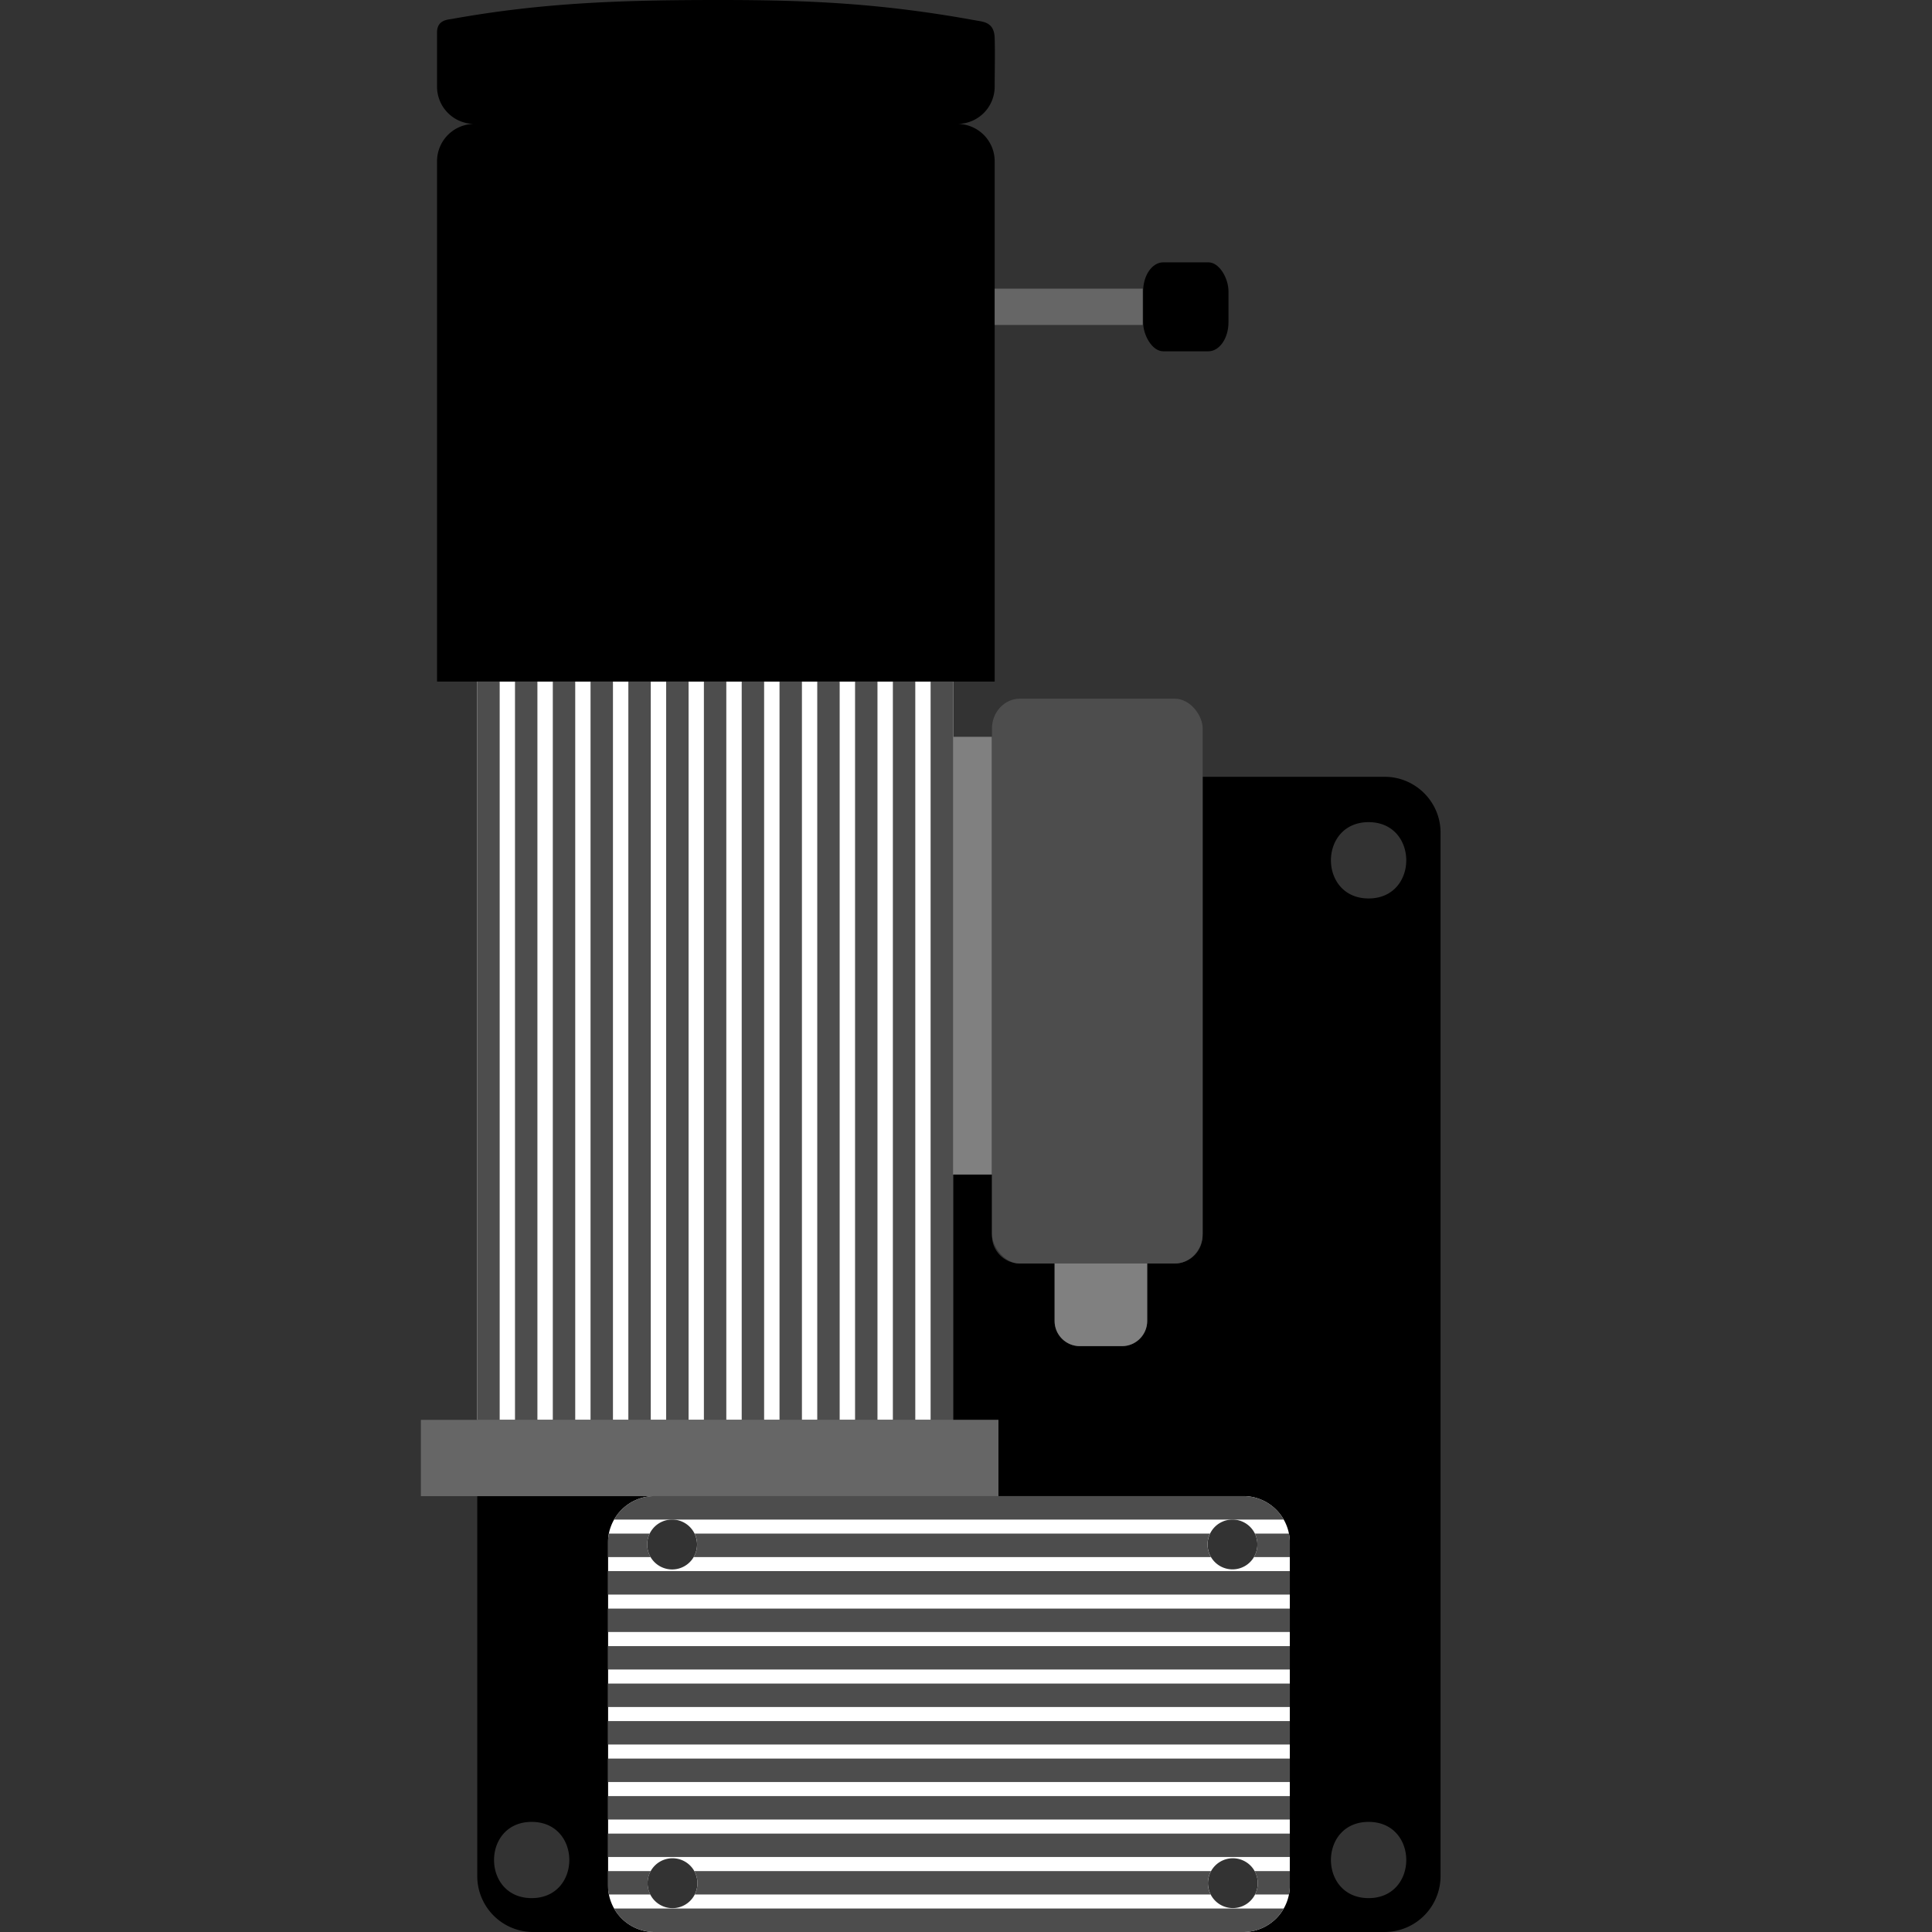
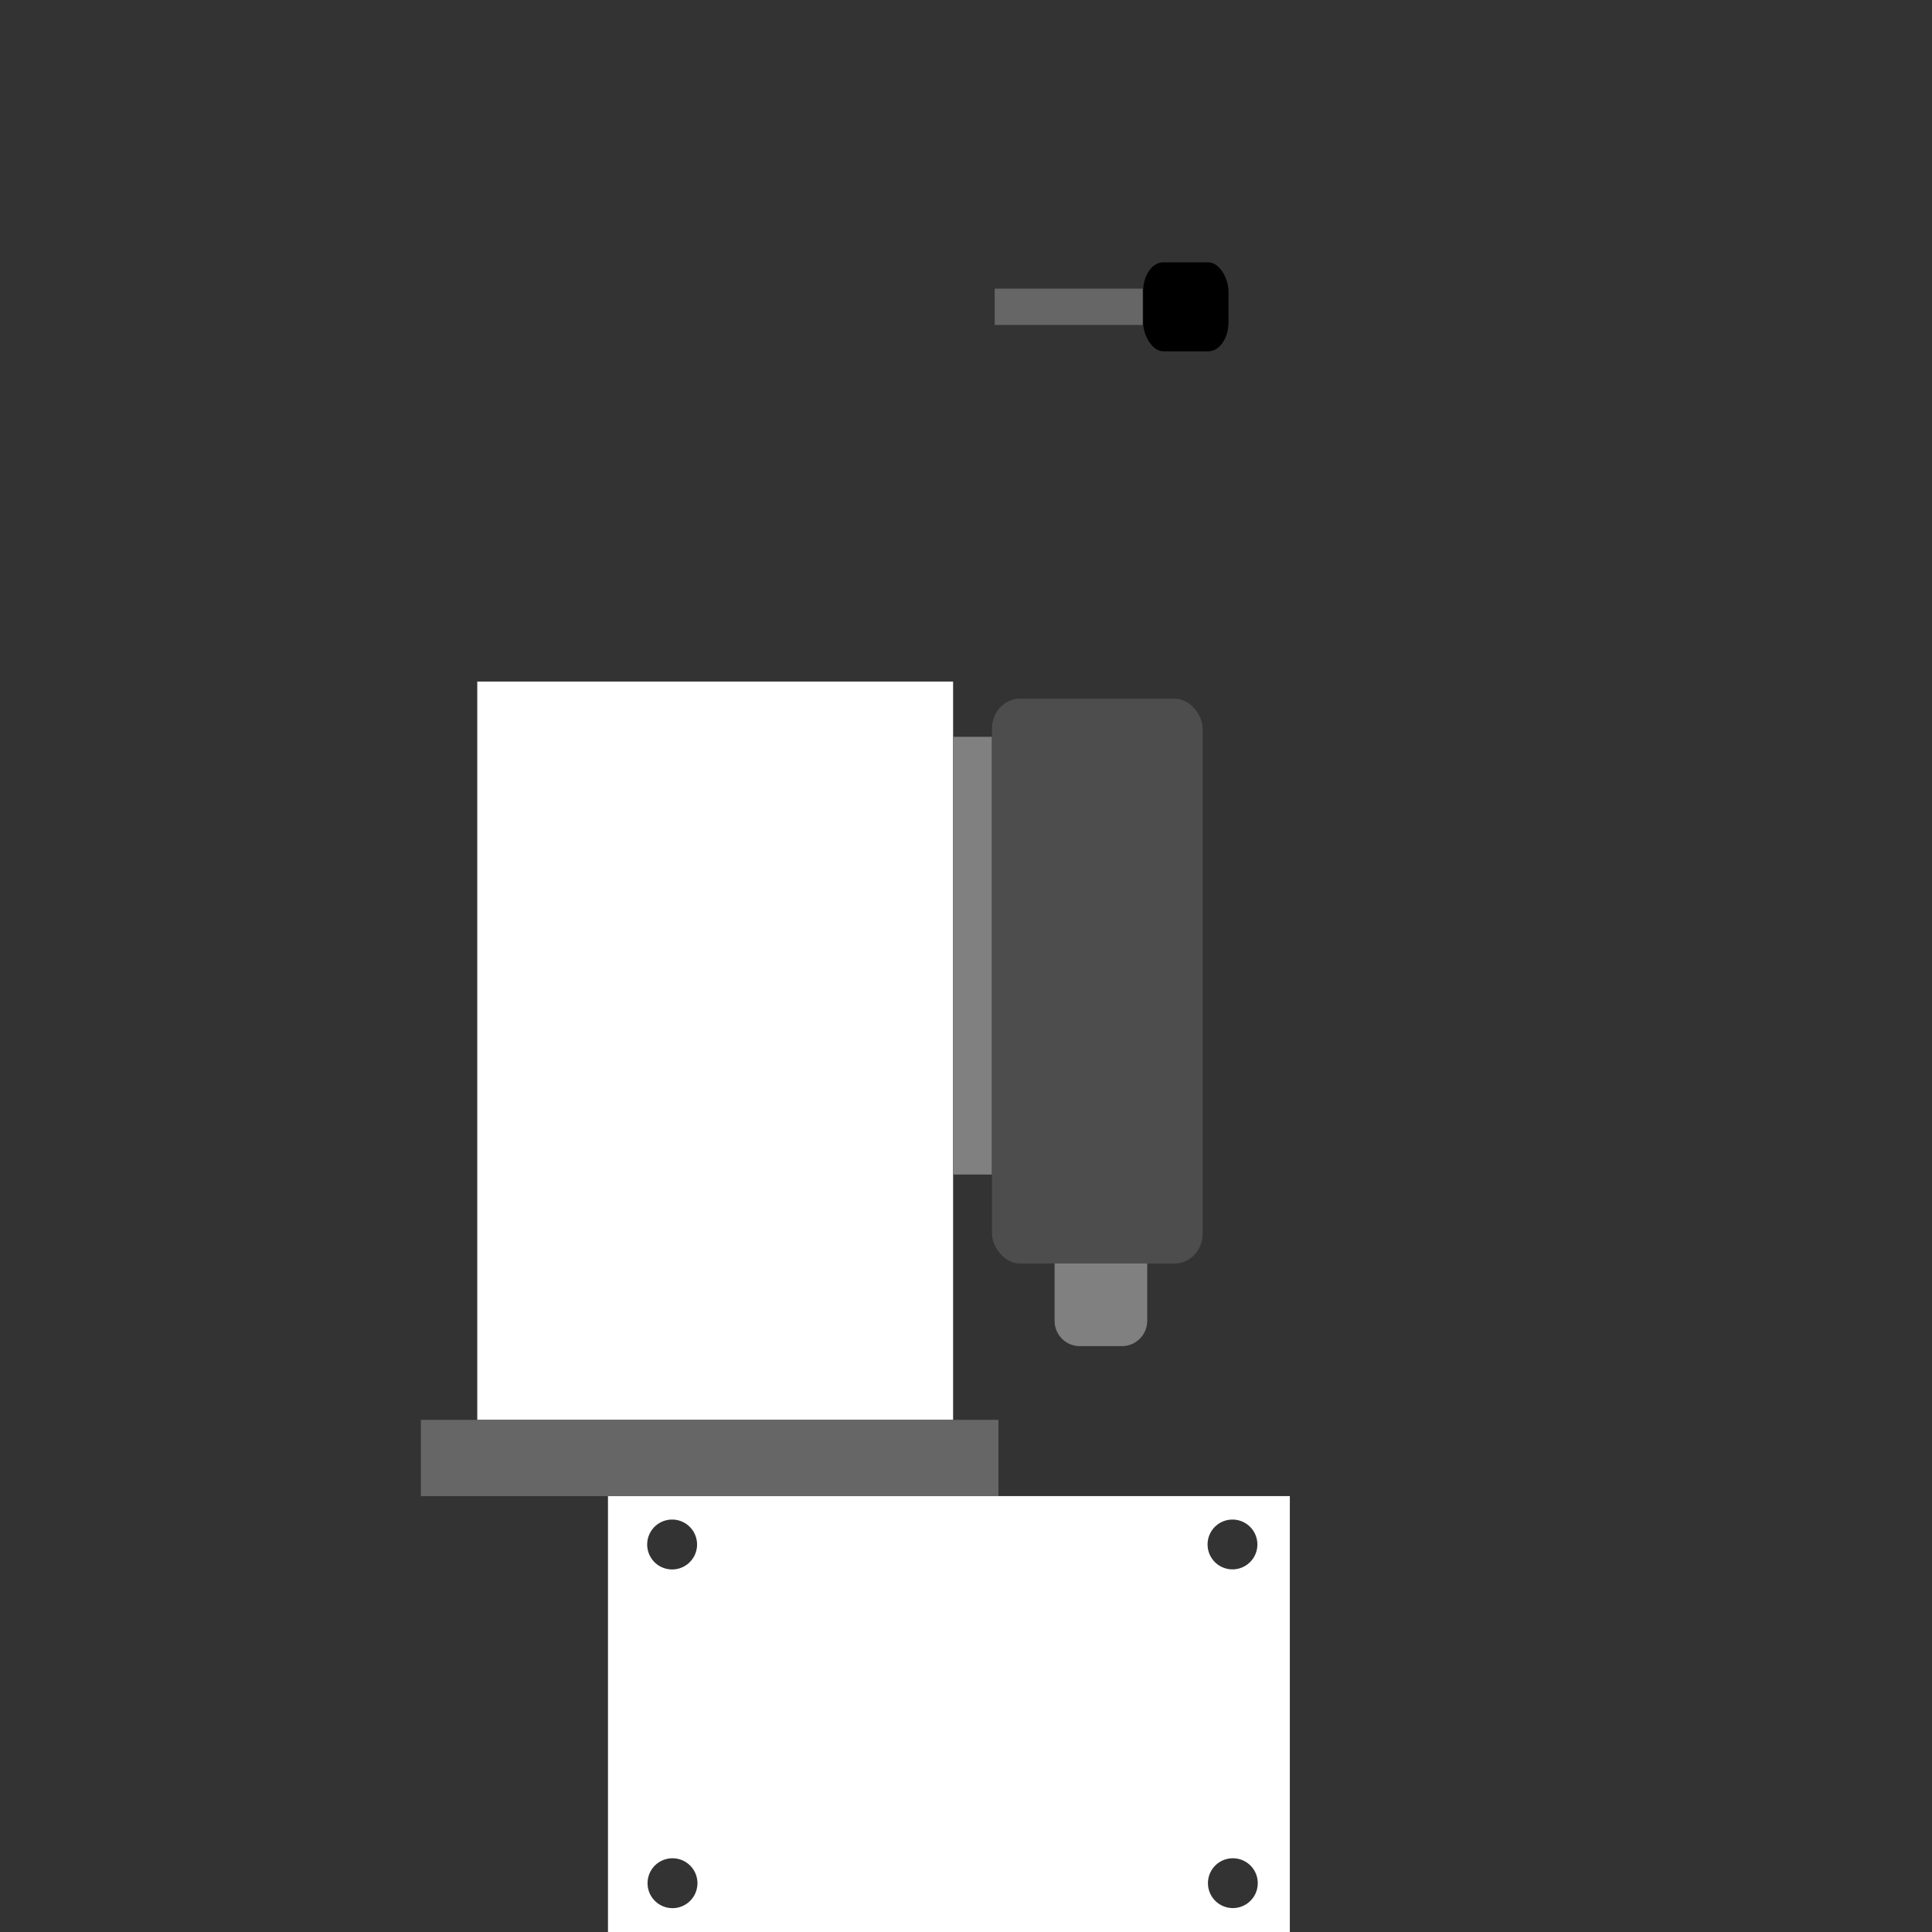
<svg xmlns="http://www.w3.org/2000/svg" xml:space="preserve" width="256" height="256" viewBox="0 0 2560 2560" shape-rendering="geometricPrecision" text-rendering="geometricPrecision" image-rendering="optimizeQuality" fill-rule="evenodd" clip-rule="evenodd">
  <rect x="0" y="0" width="2560" height="2560" fill="#333333" stroke="none" />
  <defs>
    <style>.prefix__fil1{fill:#000}.prefix__fil4{fill:#4d4d4d}.prefix__fil2{fill:#666}.prefix__fil3{fill:gray}</style>
  </defs>
  <g id="prefix__Layer_x0020_1">
    <path d="M805.6 1982.4h903.5V2560H805.6zm828 479.9a33 33 0 1 1 0 66 33 33 0 0 1 0-66m-.5-448.8a33 33 0 1 1 0 66 33 33 0 0 1 0-66m-742.5 0a33 33 0 1 1 0 66.1 33 33 0 0 1 0-66.1m.5 448.8a33 33 0 1 1 0 66.1 33 33 0 0 1 0-66.1M632.4 903.1h630.5v978.3H632.4z" fill="#fff" />
-     <path class="prefix__fil1" d="M1593.5 1029.3h241.3c40.7 0 74 33.2 74 73.9v1382.9a74.2 74.2 0 0 1-74 73.9h-187.2a61.6 61.6 0 0 0 61.5-61.4v-454.7a61.7 61.7 0 0 0-61.5-61.5H1323v-101h-60.1v-325.1h51.5v81a37 37 0 0 0 36.9 36.9h46.1v76.2c0 18.3 15 33.3 33.4 33.3h55.9c18.4 0 33.4-15 33.4-33.3v-76.2h36.5a37 37 0 0 0 36.9-36.9zM805.6 2052.4v446.2l.1 1.4a61.6 61.6 0 0 0 60 60h1.4-160.8a74.1 74.1 0 0 1-73.9-73.9v-503.7h234.7a61.7 61.7 0 0 0-61.5 61.5zm61.5 507.6h.1zm-162.6-145.9c66.5 0 66.5 101 0 101s-66.5-101 0-101m1109 0c66.5 0 66.5 101 0 101-66.6 0-66.6-101 0-101m0-1324.7c66.5 0 66.5 101.1 0 101.1-66.6 0-66.6-101.1 0-101.1m-544.8-925.2A49.4 49.4 0 0 0 1318 115c0-21.6.6-43.1 0-64.6-.6-21.2-15-21.5-25.4-23.4C1168.8 4.5 1073.7 0 953.3 0 827.4 0 721.1 3.1 598.8 25.1c-5.5 1-19.7 1.2-19.7 17.9v72a49.4 49.4 0 0 0 49.3 49.2 49.5 49.5 0 0 0-49.3 49.3v689.6H1318V213.5a49.5 49.5 0 0 0-49.3-49.3" />
    <path class="prefix__fil2" d="M557.7 1881.4H1323v101.1H557.7z" />
    <path class="prefix__fil3" d="M1262.9 976.3h51.5v580h-51.5z" />
    <rect class="prefix__fil4" x="1314.4" y="925.8" width="279.2" height="748.4" rx="37" ry="39.6" />
    <path class="prefix__fil3" d="M1397.4 1674.2h122.7v76.2c0 18.3-15 33.3-33.4 33.3h-55.9c-18.4 0-33.4-15-33.4-33.3z" />
    <path class="prefix__fil2" d="M1318 382.5h196.1v48.1H1318z" />
    <rect class="prefix__fil1" x="1514.7" y="347.6" width="113.1" height="117.9" rx="26.7" ry="38.5" />
-     <path class="prefix__fil4" d="M632.4 903.1h29.7v978.3h-29.7zm50 0h29.7v978.3h-29.7zm50.1 0h29.7v978.3h-29.7zm50 0h29.7v978.3h-29.7zm50.1 0h29.7v978.3h-29.7zm50.1 0h29.7v978.3h-29.7zm50 0h29.7v978.3h-29.7zm50.1 0h29.7v978.3h-29.7zm50.1 0h29.7v978.3h-29.7zm50 0h29.7v978.3h-29.7zm50.1 0h29.7v978.3H1133zm50.1 0h29.7v978.3h-29.7zm50 0h29.7v978.3h-29.7zM813.7 2528.9H1701a61.5 61.5 0 0 1-53.4 31.1H867.1a61.5 61.5 0 0 1-53.4-31.1m833.9-546.5a61.7 61.7 0 0 1 53.4 31.1H813.7a61.7 61.7 0 0 1 53.4-31.1zm60.3 49.7c.8 3.8 1.2 7.8 1.2 11.8v19.3h-47.5a33.6 33.6 0 0 0 1.2-31.1zm-103.3 31.1H919.1a32.7 32.7 0 0 0 1.3-31.1h682.9a33.1 33.1 0 0 0 1.3 31.1m-742.5 0h-56.5v-19.3c0-4 .4-8 1.2-11.8h54.1a33.1 33.1 0 0 0 1.2 31.1m847 435.4c0 4-.4 7.9-1.2 11.7H1663a32.9 32.9 0 0 0-.6-31h46.7zm-105 11.7H920.6a32.9 32.9 0 0 0-.6-31h684.7a33.2 33.2 0 0 0-.6 31m-742.4 0h-54.9c-.8-3.8-1.2-7.7-1.2-11.7v-19.3h56.7a32.9 32.9 0 0 0-.6 31m-56.1-80.7h903.5v31H805.6zm0-49.7h903.5v31.1H805.6zm0-49.7h903.5v31.1H805.6zm0-49.7h903.5v31.1H805.6zm0-49.7h903.5v31.1H805.6zm0-49.6h903.5v31H805.6zm0-49.7h903.5v31H805.6zm0-49.7h903.5v31.1H805.6z" />
  </g>
</svg>